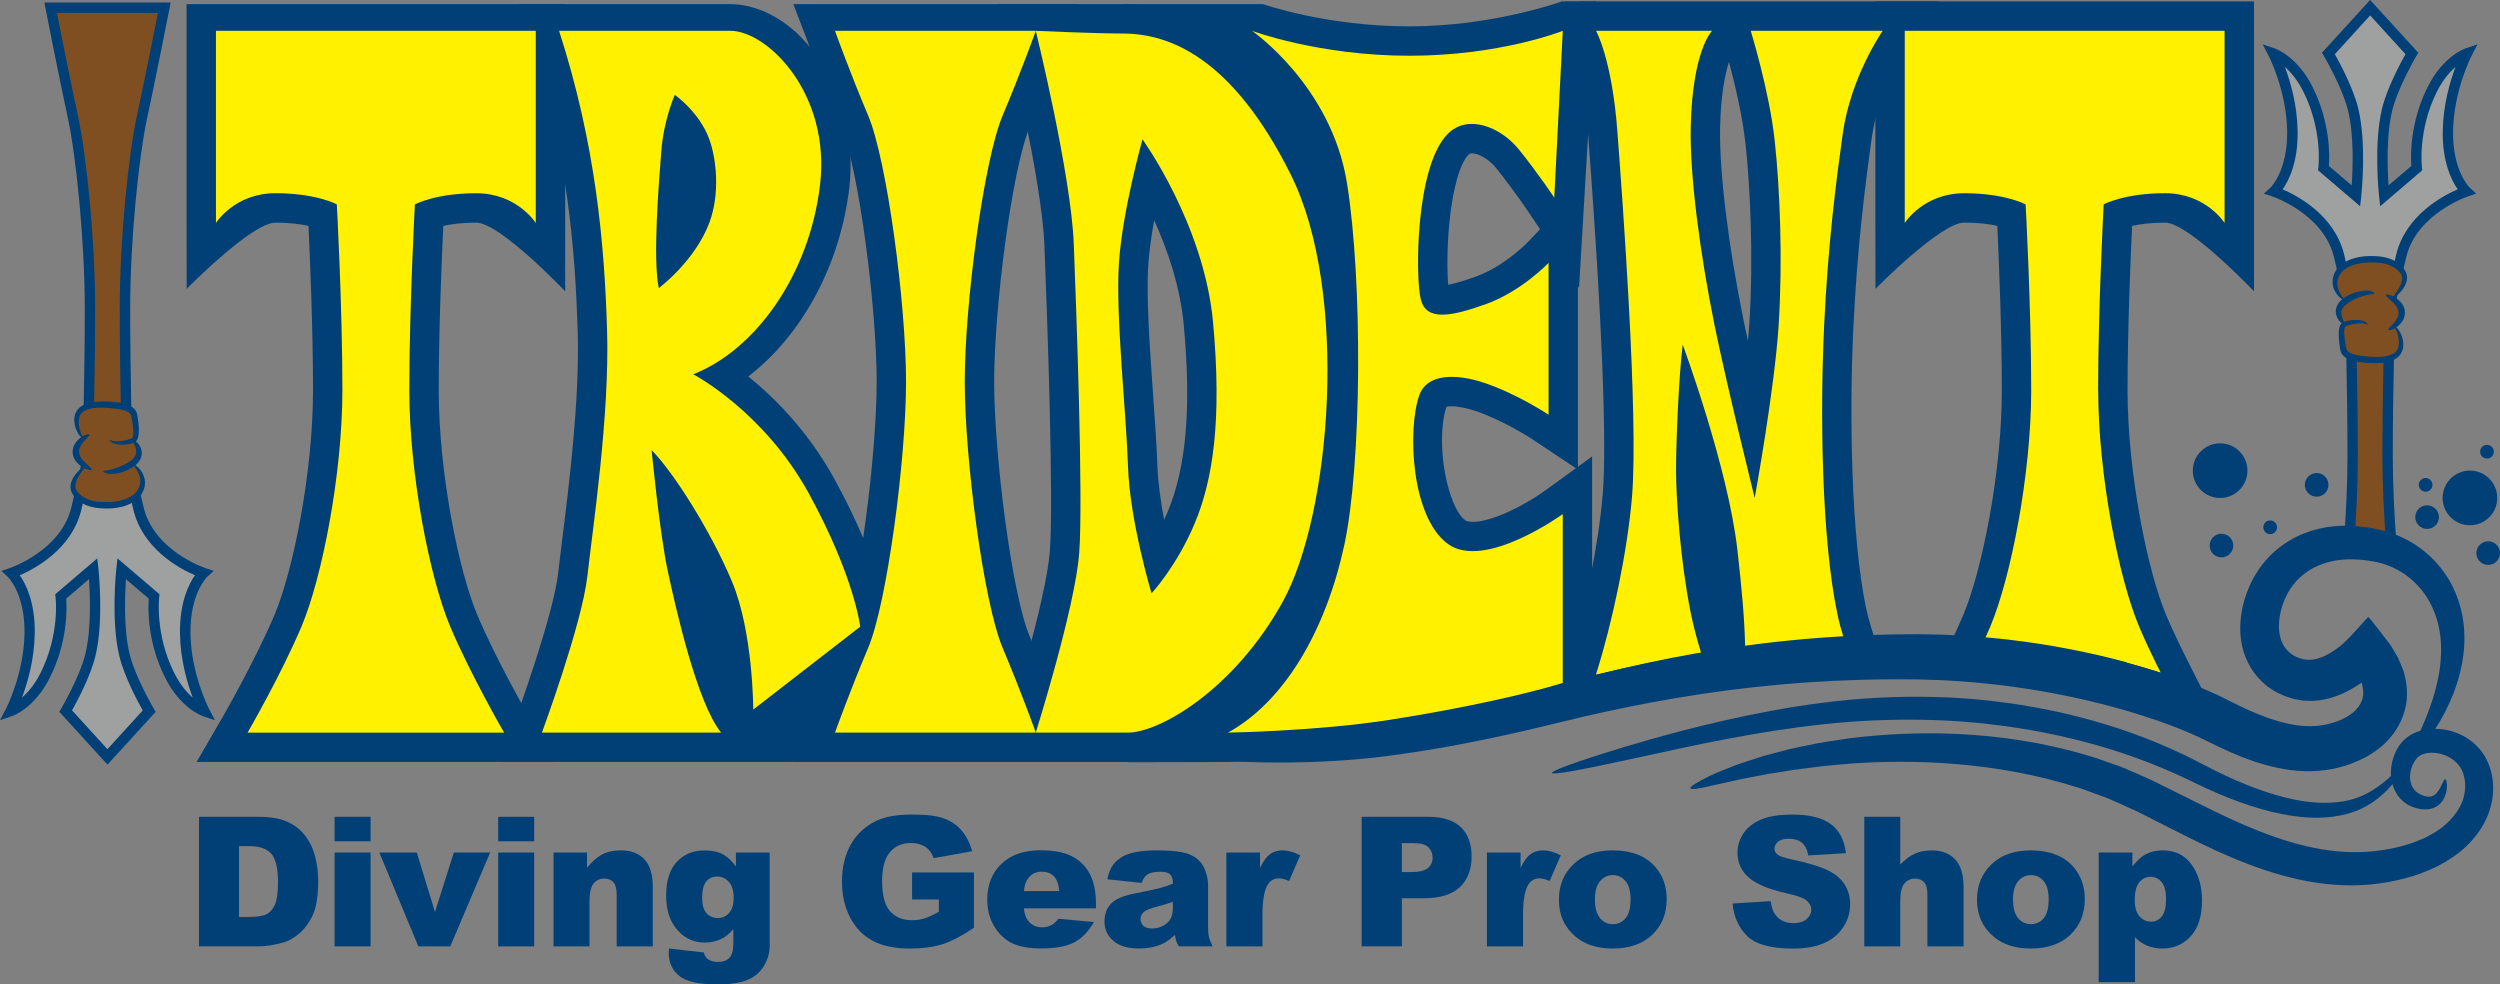
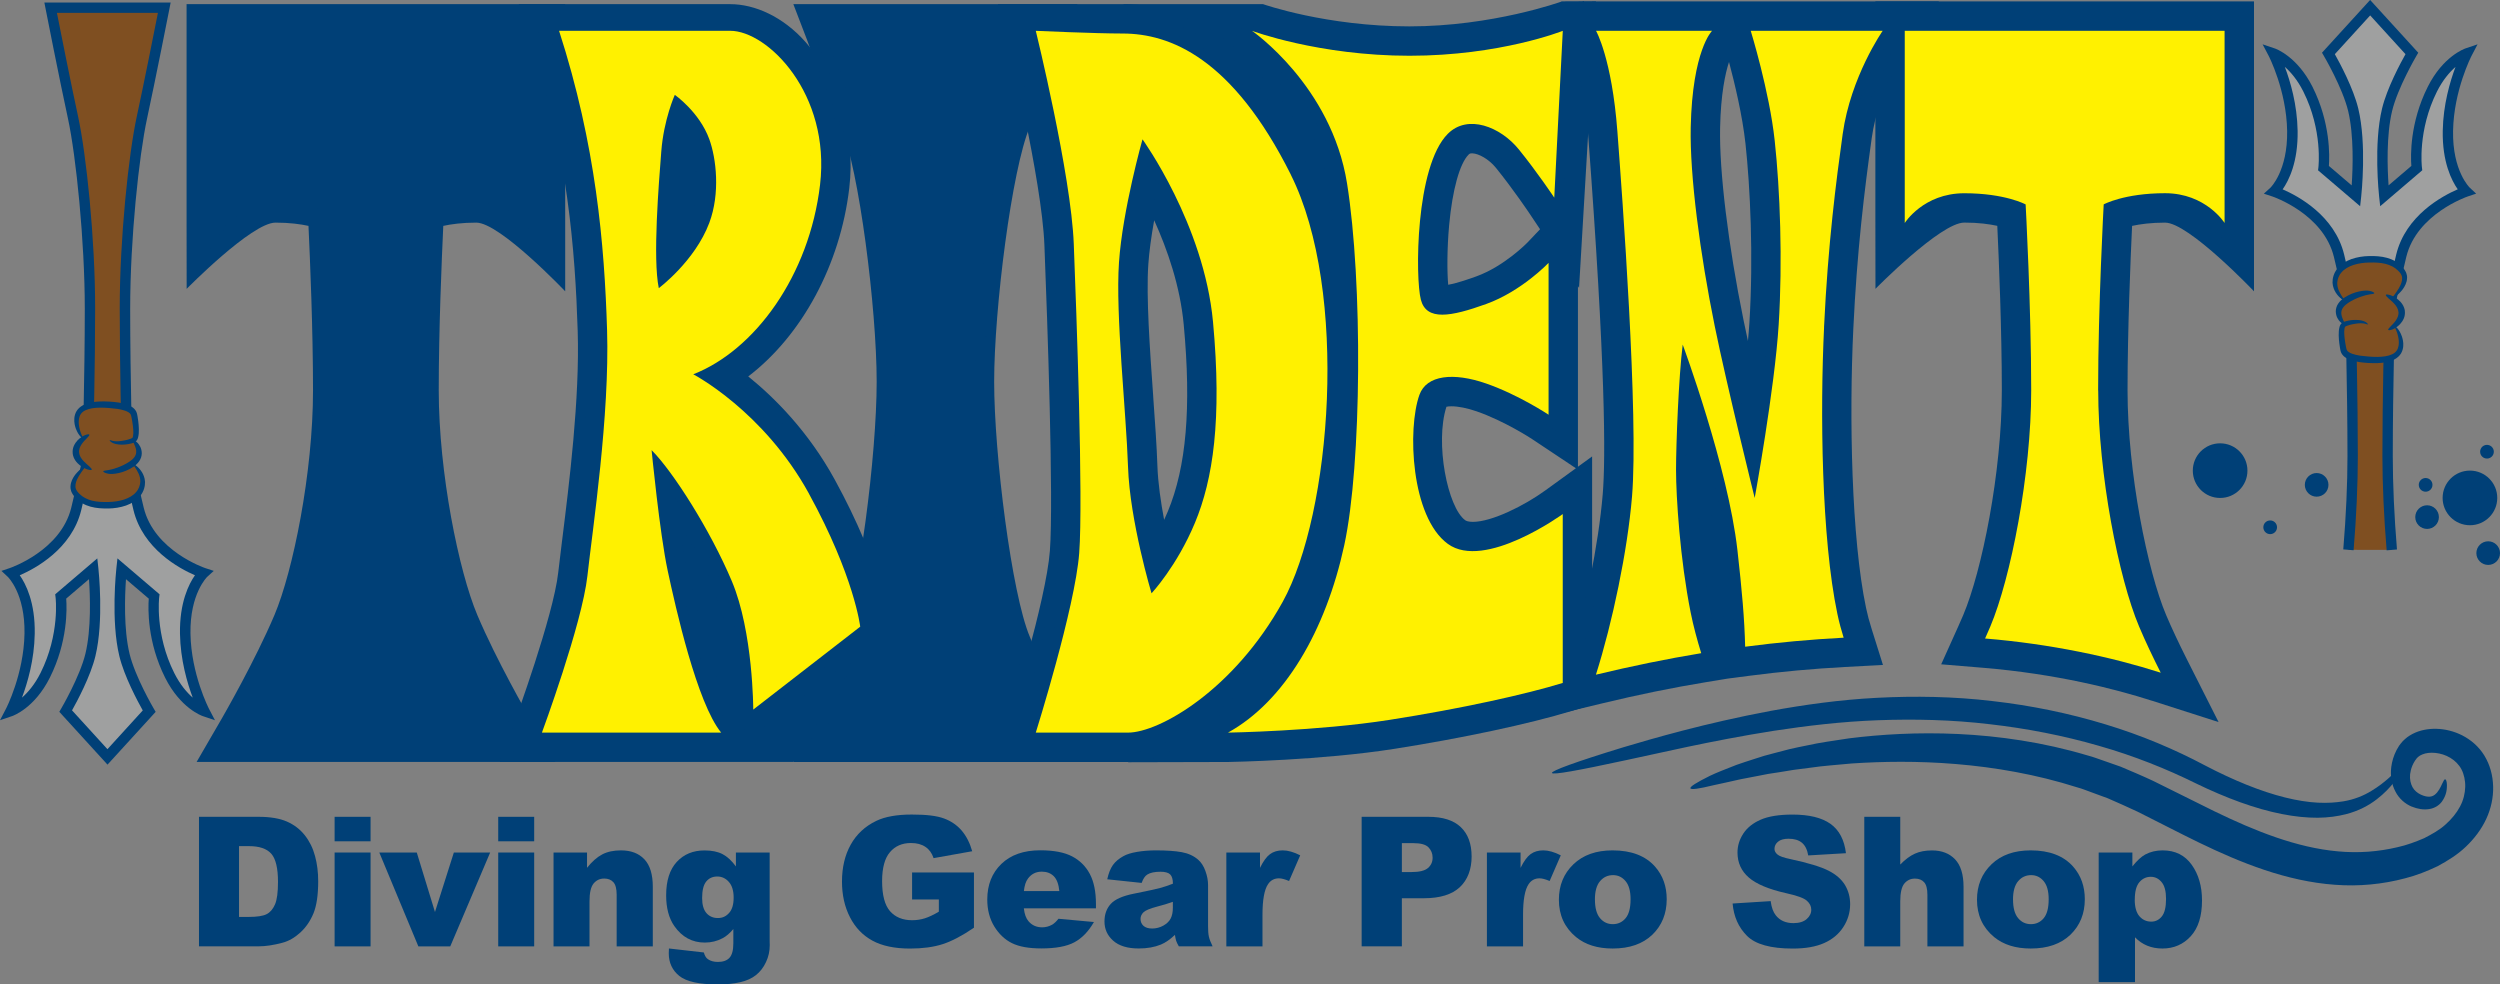
<svg xmlns="http://www.w3.org/2000/svg" id="_レイヤー_2" data-name="レイヤー 2" viewBox="0 0 583.83 229.91">
  <rect x="0" y="0" width="583.83" height="229.91" fill="#808080" stroke="none" />
  <defs>
    <style>
      .cls-1 {
        fill: #004077;
      }

      .cls-2 {
        fill: #7f4f21;
      }

      .cls-3 {
        fill: #fff100;
      }

      .cls-4 {
        fill: #9fa0a0;
      }
    </style>
  </defs>
  <g id="illust">
    <g>
      <g>
        <path class="cls-1" d="m45.91,177.95l5.97-10.3c.31-.54,7.73-13.43,12.21-24.01,4.33-10.24,9.01-33.22,9.01-52.48,0-14.07-.69-30.51-1.06-38.41-1.84-.4-4.41-.76-7.71-.76-5.54,0-20.74,15.47-20.74,15.47l-.02-15.38V.97h88.42v67.06s-15.24-16.04-20.76-16.04c-3.3,0-5.87.36-7.71.76-.37,7.9-1.06,24.34-1.06,38.4,0,19.26,4.68,42.23,9.01,52.48,4.5,10.64,11.9,23.47,12.21,24.01l5.97,10.3H45.91Z" />
        <path class="cls-1" d="m116.72,177.95l3.41-9.24c.09-.25,9.11-24.85,10.23-34.98.23-2.04.54-4.57.9-7.46l.02-.14c1.64-13.17,4.13-33.04,3.63-48.84-.59-18.75-2.34-41.49-10.89-67.98l-2.89-8.34h49.39c5.74,0,12.31,2.9,17.58,8.82,7.99,8.99,11.72,21.44,10.23,34.15-2.1,17.85-11.04,34.39-23.59,43.97,6.21,5.01,14.05,12.88,20.2,24.09,11.14,20.32,12.71,33.03,12.77,33.56l.44,3.84-22.89,28.54h-68.55Z" />
        <path class="cls-1" d="m120,175.66l2.28-6.16c.09-.25,9.2-25.04,10.36-35.52.23-2.03.54-4.55.9-7.43l.02-.14c1.65-13.23,4.15-33.21,3.65-49.2-.59-18.91-2.36-41.84-10.99-68.61l-1.93-5.98h46.25c5.1,0,11.03,3.25,15.87,8.69,7.56,8.5,11.08,20.3,9.66,32.37-2.17,18.48-11.9,35.38-25.15,44.16,6.15,4.58,15.18,12.78,22.03,25.27,10.94,19.94,12.44,32.21,12.5,32.72l.3,2.56-30.59,23.7,2.92,3.57h-58.07Zm38.73-53.62c.52,3.87,1.1,7.59,1.66,10.24,5.08,23.69,9.02,32.12,10.94,35.06v-1.62c0-.17-.08-17.38-4.64-28.21-2.02-4.8-4.88-10.32-7.96-15.47Zm.95-91.15c-.31,1.47-.57,3.11-.7,4.85l-.07.92c-.35,4.58-1.01,12.98-1.1,20.07,1.38-1.85,2.67-3.97,3.53-6.27,1.98-5.28,1.49-12.24-.02-16.38-.42-1.16-1.01-2.23-1.65-3.18Z" />
        <path class="cls-1" d="m185.27,177.95l3.27-9.17c.03-.09,3.39-9.51,7.88-20.12,4.2-9.95,8.31-42.49,8.31-59.52s-4.11-49.57-8.31-59.52c-4.47-10.58-7.85-20.03-7.88-20.12l-3.27-8.53h66.36l-3.27,8.54c-.15.4-3.52,9.8-7.88,20.12-4.2,9.95-8.31,42.49-8.31,59.52,0,17.03,4.11,49.58,8.31,59.52,4.47,10.58,7.85,20.03,7.88,20.12l3.27,9.16h-66.36Z" />
        <path class="cls-1" d="m188.51,175.66l2.18-6.11c.03-.09,3.41-9.53,7.83-19.99,4.29-10.16,8.49-43.19,8.49-60.41s-4.2-50.25-8.49-60.41c-4.42-10.46-7.8-19.91-7.83-20l-2.18-6.11h59.87l-2.18,6.11c-.03.09-3.4,9.51-7.83,19.99-4.3,10.17-8.49,43.19-8.49,60.41,0,17.23,4.2,50.25,8.49,60.41,4.42,10.46,7.8,19.91,7.83,20l2.18,6.11h-59.87Z" />
        <path class="cls-1" d="m280.3,166.8l3.13-1.72c11.03-6.07,19.7-20.35,23.78-39.18,3.9-17.99,4.2-59.36.59-81.97-3.08-19.34-19.19-30.98-19.36-31.1l-3.27-2.3h0l-23.01-9.56h32.81c.14.05,14.8,5.19,34.19,5.19S364.5.42,364.64.37l8.07-.04-3.95,66.89-.26-.39v42.17l3.31-2.41v57.97s-4.84,1.49-4.84,1.49c-9.6,2.95-25.45,6.34-41.39,8.84-17.01,2.67-37.85,3.04-38.73,3.06l-23.42.06,16.87-11.21Zm57.49-71.81c-2.72,8.45.28,23.5,4.37,26.49.2.15.7.39,1.81.39,4.42,0,12.03-3.79,16.95-7.37l7.1-5.15-10.18-6.78c-.25-.17-6.47-4.24-13.03-6.52-2.14-.74-4.27-1.17-5.85-1.17-.55,0-.93.05-1.16.11Zm5.95-59.18c-.41,0-.58.09-.77.29-2.09,2.09-3.78,8.22-4.54,16.4-.52,5.66-.49,11.1-.23,14,2.26-.4,5.36-1.52,6.53-1.94,6.56-2.36,11.9-7.84,11.96-7.9l2.96-3.12-2.39-3.58c-.04-.06-3.87-5.78-7.9-10.75-1.74-2.14-4.08-3.33-5.49-3.4h-.13Z" />
        <path class="cls-1" d="m282.97,167.94l1.57-.86c11.61-6.39,20.69-21.22,24.91-40.7,3.94-18.2,4.25-59.99.62-82.82-3.26-20.45-20.12-32.49-20.29-32.61l-1.64-1.15.92-1.78,3.03-5.82,1.89.7c.15.05,15.24,5.53,35.19,5.53s33.97-5.44,34.11-5.5l6.62-2.63-3.05,59.88-.61-.92v46.13l-7.11-4.73c-.27-.17-6.71-4.4-13.55-6.78-2.4-.84-4.75-1.3-6.6-1.3-1.03,0-2.8.15-3.16,1.17-2.63,7.36-1.11,25.09,5.02,29.56.76.55,1.82.83,3.16.83,5.53,0,13.97-4.67,18.29-7.8l7.26-5.27v51.79s-3.23.99-3.23.99c-9.5,2.92-25.23,6.28-41.07,8.76-16.84,2.64-37.54,3.02-38.41,3.03l-1.79.03-2.06-7.75Zm53.28-99.05c.12.02.3.04.57.04,2.53,0,7-1.61,8.68-2.22,7.12-2.56,12.77-8.41,12.83-8.46l4.23-4.45-3.4-5.1c-.04-.06-3.92-5.87-8.03-10.92-1.97-2.42-4.84-4.13-7.14-4.25-.08,0-.17,0-.25,0-.98,0-1.74.3-2.39.96-5.93,5.93-6.24,30.11-5.11,34.36,0,.02,0,.03.01.05Z" />
        <path class="cls-1" d="m232.54,177.95l2.8-8.92c.36-1.17,8.97-28.81,9.84-40.38.9-12-.59-53.96-1.28-71.45-.59-15.12-8.6-48.04-8.68-48.37l-2.18-7.87h9.16c.14,0,13.86,0,19.96,0,17.95,0,33.23,12.36,45.42,36.74,14.25,28.51,10.74,83.13-2.04,106.19-11.81,21.32-30.69,34.06-42.12,34.06h-30.89Zm37-126.53c-.71,3.94-1.17,7.44-1.37,10.31-.52,7.53.36,19.91,1.14,30.82v.09c.43,5.96.83,11.6.98,16.12.13,3.98.8,8.53,1.57,12.64.3-.65.59-1.3.86-1.95,4.33-10.4,5.52-24.26,3.72-43.61-.83-9-3.82-17.6-6.91-24.41Z" />
        <path class="cls-1" d="m235.66,175.66l1.87-5.95c.37-1.18,9.05-29.06,9.94-40.89.91-12.12-.59-54.19-1.28-71.71-.6-15.36-8.66-48.49-8.74-48.83l-1.46-5.94,6.11.28c.14,0,13.94.63,20.07.63,17.01,0,31.61,11.94,43.38,35.48,13.97,27.94,10.52,81.46-1.99,104.05-11.25,20.31-29.58,32.88-40.12,32.88h-27.77Zm32.96-131.29c-1.14,5.19-2.35,11.72-2.73,17.2-.53,7.69.36,20.15,1.14,31.14v.09c.43,5.95.83,11.58.98,16.03.21,6.17,1.62,13.55,2.92,19.19,1.31-2.17,2.7-4.77,3.92-7.7,4.48-10.76,5.72-24.96,3.89-44.7-1.13-12.17-6.03-23.58-10.11-31.25Z" />
        <path class="cls-1" d="m502.5,163.63c-8.49-2.72-22.22-6.26-39.49-7.69l-9.68-.8,3.99-8.86c.4-.89.79-1.78,1.16-2.65,4.33-10.24,9.01-33.22,9.01-52.48,0-14.04-.69-30.5-1.06-38.41-1.84-.4-4.41-.76-7.71-.76-5.54,0-20.74,15.47-20.74,15.47l-.02-15.38V.33h88.42v67.7s-15.24-16.04-20.76-16.04c-3.3,0-5.86.36-7.71.76-.37,7.9-1.06,24.35-1.06,38.4,0,19.26,4.68,42.23,9.01,52.48,1.28,3.02,2.92,6.51,4.86,10.37l7.39,14.63-15.61-5.01Z" />
        <path class="cls-1" d="m366.16,155.48c3.89-12.25,7.16-28.36,8.13-40.08.7-8.38.67-29.79-3.43-84.22-1.1-14.56-4.14-20.66-4.18-20.72l-2.05-10.09,8.07-.04h80.11l-7.53,10.79c-.06.08-6.58,9.75-8.17,21.11-1.72,12.33-3.43,26.26-4.3,44.52-.99,20.73-.45,48.92,2.97,65.2.33,1.57.75,3.17,1.3,4.9l2.65,8.44-8.83.47c-7.5.4-15.06,1.1-22.48,2.07l-5.05.66-4.97.82c-7.84,1.29-15.72,2.9-24.1,4.92l-11.83,2.84,3.68-11.59ZM403.78,14.48c-.87,2.66-1.92,7.45-2.08,15.39-.21,10.09,1.88,27.28,5.47,44.88.29,1.45.64,3.07,1.03,4.88.15-1.54.26-2.96.34-4.25.98-15.61.17-31.83-.91-41.8-.71-6.57-2.53-14.16-3.85-19.1Z" />
        <path class="cls-1" d="m368.34,156.17c3.94-12.4,7.24-28.71,8.23-40.58.71-8.46.68-30-3.43-84.59-1.15-15.3-4.39-21.54-4.43-21.6l-3.75-6.76,7.75-.02h75.72l-5.02,7.19c-.06.09-6.89,10.11-8.56,22.11-1.73,12.38-3.45,26.37-4.32,44.73-.99,20.87-.45,49.31,3.02,65.78.35,1.64.79,3.31,1.35,5.11l1.77,5.63-5.89.31c-7.55.4-15.17,1.1-22.65,2.08l-5.05.66-5.04.83c-7.9,1.3-15.83,2.92-24.27,4.95l-7.88,1.9,2.45-7.73Zm27.72-51.13c-.05,1.79-.07,3.4-.07,4.7,0,6.08.91,20.27,3.33,32.42.53,2.65,1.32,5.69,2.35,9.03l1.41,4.57-.11-4.63c-.13-5.67-.65-12.1-1.78-22.19-.81-7.21-2.87-15.86-5.13-23.89Zm7.08-94.69c-.4.57-3.43,5.39-3.72,19.47-.21,10.25,1.9,27.64,5.51,45.38,1.01,4.97,2.48,11.47,3.96,17.8.86-6.12,1.62-12.45,1.93-17.49.98-15.75.17-32.12-.92-42.19-1.08-9.95-4.62-22.11-5.31-24.41l-1.46,1.42Z" />
        <path class="cls-1" d="m53.85,173.37l1.99-3.43c.08-.13,7.8-13.5,12.47-24.52,4.51-10.65,9.37-34.43,9.37-54.26,0-16.55-.95-36.48-1.23-41.89-1.83-.68-5.89-1.86-12.12-1.86-8.09,0-11.81,5.64-11.96,5.88l-4.21,6.56v-7.79s0-47.17,0-47.17h79.27v55.14l-4.23-6.76c-.15-.23-3.86-5.87-11.96-5.87-6.23,0-10.29,1.17-12.12,1.86-.28,5.41-1.23,25.33-1.23,41.89,0,19.83,4.87,43.6,9.37,54.26,4.66,11.02,12.39,24.39,12.47,24.52l1.99,3.43H53.85Z" />
        <path class="cls-1" d="m120,175.66l2.28-6.16c.09-.25,9.2-25.04,10.36-35.52.23-2.03.54-4.55.9-7.43l.02-.14c1.65-13.23,4.15-33.21,3.65-49.2-.59-18.91-2.36-41.84-10.99-68.61l-1.93-5.98h46.25c5.1,0,11.03,3.25,15.87,8.69,7.56,8.5,11.08,20.3,9.66,32.37-2.17,18.48-11.9,35.38-25.15,44.16,6.15,4.58,15.18,12.78,22.03,25.27,10.94,19.94,12.44,32.21,12.5,32.72l.3,2.56-30.59,23.7,2.92,3.57h-58.07Zm38.73-53.62c.52,3.87,1.1,7.59,1.66,10.24,5.08,23.69,9.02,32.12,10.94,35.06v-1.62c0-.17-.08-17.38-4.64-28.21-2.02-4.8-4.88-10.32-7.96-15.47Zm.95-91.15c-.31,1.47-.57,3.11-.7,4.85l-.07.92c-.35,4.58-1.01,12.98-1.1,20.07,1.38-1.85,2.67-3.97,3.53-6.27,1.98-5.28,1.49-12.24-.02-16.38-.42-1.16-1.01-2.23-1.65-3.18Z" />
        <path class="cls-1" d="m123.29,173.37l1.14-3.08c.09-.25,9.29-25.23,10.49-36.06.23-2.06.55-4.61.91-7.54,1.66-13.3,4.17-33.39,3.66-49.56-.6-19.07-2.38-42.2-11.1-69.24l-.96-2.99h43.1c4.46,0,9.75,2.96,14.16,7.92,7.13,8.02,10.44,19.16,9.1,30.58-2.26,19.18-13.12,36.68-27.06,44.27,5.63,3.76,16.38,12.27,24.2,26.52,10.71,19.53,12.18,31.39,12.24,31.88l.15,1.28-29.69,23.01v-4.67c0-.18-.06-17.8-4.82-29.09-3.58-8.5-9.04-17.8-13.54-24.09.72,6.36,1.82,15.17,2.9,20.23,5.61,26.15,9.94,34.33,12.03,36.88l3.06,3.74h-49.96ZM158.6,26.04c-.72,2.27-1.6,5.66-1.89,9.52l-.07.92c-.46,5.94-1.43,18.46-1.01,26.2,2.57-2.52,6.06-6.59,7.87-11.43,2.28-6.07,1.59-13.57,0-17.96-1.13-3.1-3.24-5.62-4.89-7.25Z" />
        <path class="cls-1" d="m188.51,175.66l2.18-6.11c.03-.09,3.41-9.53,7.83-19.99,4.29-10.16,8.49-43.19,8.49-60.41s-4.2-50.25-8.49-60.41c-4.42-10.46-7.8-19.91-7.83-20l-2.18-6.11h59.87l-2.18,6.11c-.03.09-3.4,9.51-7.83,19.99-4.3,10.17-8.49,43.19-8.49,60.41,0,17.23,4.2,50.25,8.49,60.41,4.42,10.46,7.8,19.91,7.83,20l2.18,6.11h-59.87Z" />
        <path class="cls-1" d="m191.76,173.37l1.09-3.06c.03-.09,3.38-9.45,7.78-19.87,4.39-10.38,8.67-43.88,8.67-61.3s-4.29-50.92-8.67-61.3c-4.4-10.42-7.75-19.78-7.78-19.87l-1.09-3.06h53.38l-1.09,3.06c-.03.09-3.38,9.45-7.78,19.87-4.39,10.38-8.68,43.88-8.68,61.3,0,17.43,4.29,50.92,8.68,61.3,4.4,10.42,7.75,19.78,7.78,19.87l1.09,3.06h-53.38Z" />
        <path class="cls-1" d="m282.97,167.94l1.57-.86c11.61-6.39,20.69-21.22,24.91-40.7,3.94-18.2,4.25-59.99.62-82.82-3.26-20.45-20.12-32.49-20.29-32.61l-1.64-1.15.92-1.78,3.03-5.82,1.89.7c.15.05,15.24,5.53,35.19,5.53s33.97-5.44,34.11-5.5l6.62-2.63-3.05,59.88-.61-.92v46.13l-7.11-4.73c-.27-.17-6.71-4.4-13.55-6.78-2.4-.84-4.75-1.3-6.6-1.3-1.03,0-2.8.15-3.16,1.17-2.63,7.36-1.11,25.09,5.02,29.56.76.55,1.82.83,3.16.83,5.53,0,13.97-4.67,18.29-7.8l7.26-5.27v51.79s-3.23.99-3.23.99c-9.5,2.92-25.23,6.28-41.07,8.76-16.84,2.64-37.54,3.02-38.41,3.03l-1.79.03-2.06-7.75Zm53.28-99.05c.12.02.3.04.57.04,2.53,0,7-1.61,8.68-2.22,7.12-2.56,12.77-8.41,12.83-8.46l4.23-4.45-3.4-5.1c-.04-.06-3.92-5.87-8.03-10.92-1.97-2.42-4.84-4.13-7.14-4.25-.08,0-.17,0-.25,0-.98,0-1.74.3-2.39.96-5.93,5.93-6.24,30.11-5.11,34.36,0,.02,0,.03.01.05Z" />
        <path class="cls-1" d="m286.78,173.37l-1.14-4.29c12.19-6.71,21.68-22.1,26.04-42.22,3.99-18.41,4.31-60.63.64-83.66-3.44-21.58-21.07-34-21.25-34.12l2.1-4.03c.15.06,15.48,5.68,35.99,5.68s34.8-5.6,34.94-5.66l3.31-1.32-2.52,49.42-3.84-5.75c-.04-.06-3.97-5.94-8.16-11.09-2.39-2.94-5.84-4.94-8.8-5.09-1.75-.09-3.21.46-4.38,1.62-6.72,6.72-6.98,31.79-5.7,36.57.26.96.66,1.28.98,1.45,2.32,1.21,8.82-1.13,11.28-2.01,7.69-2.77,13.64-8.97,13.7-9.03l3.95-4.15v45.46l-3.56-2.37c-.07-.04-6.82-4.51-14.07-7.03-5.01-1.74-11.34-2.46-12.67,1.26-2.67,7.48-1.69,26.69,5.82,32.18,5.95,4.35,19.45-3.55,24.15-6.96l3.63-2.64v45.61s-1.61.5-1.61.5c-9.4,2.89-25.01,6.22-40.75,8.69-16.86,2.65-37.89,3-38.1,3Z" />
-         <path class="cls-1" d="m235.66,175.66l1.87-5.95c.37-1.18,9.05-29.06,9.94-40.89.91-12.12-.59-54.19-1.28-71.71-.6-15.36-8.66-48.49-8.74-48.83l-1.46-5.94,6.11.28c.14,0,13.94.63,20.07.63,17.01,0,31.61,11.94,43.38,35.48,13.97,27.94,10.52,81.46-1.99,104.05-11.25,20.31-29.58,32.88-40.12,32.88h-27.77Zm32.96-131.29c-1.14,5.19-2.35,11.72-2.73,17.2-.53,7.69.36,20.15,1.14,31.14v.09c.43,5.95.83,11.58.98,16.03.21,6.17,1.62,13.55,2.92,19.19,1.31-2.17,2.7-4.77,3.92-7.7,4.48-10.76,5.72-24.96,3.89-44.7-1.13-12.17-6.03-23.58-10.11-31.25Z" />
        <path class="cls-1" d="m238.77,173.37l.93-2.97c.09-.29,9.12-29.15,10.04-41.41.92-12.25-.58-54.41-1.27-71.97-.62-15.74-8.72-48.95-8.81-49.28l-.73-2.97,3.05.14c.14,0,13.96.63,20.17.63,16.07,0,29.98,11.51,41.33,34.21,13.68,27.37,10.31,79.79-1.95,101.92-11.45,20.68-29.5,31.7-38.12,31.7h-24.66Zm28.94-135.22c-1.42,5.77-3.57,15.46-4.11,23.27-.54,7.85.35,20.4,1.14,31.48.42,5.96.83,11.6.97,16.02.28,8.43,2.72,18.95,4.22,24.72,2-2.74,4.77-7.04,7.01-12.43,4.63-11.12,5.92-25.67,4.06-45.8-1.46-15.8-9.1-30.33-13.29-37.26Z" />
        <path class="cls-1" d="m503.89,159.27c-8.71-2.79-22.81-6.43-40.51-7.89l-3.23-.27,1.33-2.95c.42-.92.82-1.84,1.2-2.74,4.51-10.65,9.37-34.43,9.37-54.26,0-16.55-.95-36.47-1.22-41.89-1.83-.68-5.89-1.86-12.12-1.86-8.09,0-11.81,5.64-11.96,5.88l-4.21,6.56v-7.79s0-47.17,0-47.17h79.27v55.14l-4.23-6.76c-.15-.23-3.86-5.87-11.96-5.87-6.23,0-10.29,1.17-12.12,1.86-.27,5.41-1.23,25.33-1.23,41.89,0,19.83,4.86,43.6,9.37,54.26,1.32,3.11,3,6.69,4.99,10.64l2.46,4.88-5.2-1.67Z" />
        <path class="cls-1" d="m368.34,156.17c3.94-12.4,7.24-28.71,8.23-40.58.71-8.46.68-30-3.43-84.59-1.15-15.3-4.39-21.54-4.43-21.6l-3.75-6.76,7.75-.02h75.72l-5.02,7.19c-.06.09-6.89,10.11-8.56,22.11-1.73,12.38-3.45,26.37-4.32,44.73-.99,20.87-.45,49.31,3.02,65.78.35,1.64.79,3.31,1.35,5.11l1.77,5.63-5.89.31c-7.55.4-15.17,1.1-22.65,2.08l-5.05.66-5.04.83c-7.9,1.3-15.83,2.92-24.27,4.95l-7.88,1.9,2.45-7.73Zm27.72-51.13c-.05,1.79-.07,3.4-.07,4.7,0,6.08.91,20.27,3.33,32.42.53,2.65,1.32,5.69,2.35,9.03l1.41,4.57-.11-4.63c-.13-5.67-.65-12.1-1.78-22.19-.81-7.21-2.87-15.86-5.13-23.89Zm7.08-94.69c-.4.57-3.43,5.39-3.72,19.47-.21,10.25,1.9,27.64,5.51,45.38,1.01,4.97,2.48,11.47,3.96,17.8.86-6.12,1.62-12.45,1.93-17.49.98-15.75.17-32.12-.92-42.19-1.08-9.95-4.62-22.11-5.31-24.41l-1.46,1.42Z" />
        <path class="cls-1" d="m370.52,156.87c3.98-12.54,7.33-29.05,8.33-41.08.71-8.54.7-30.22-3.43-84.95-1.21-16.08-4.66-22.46-4.69-22.52l-1.88-3.4h3.88s32.7-.01,32.7-.01l-4.02,3.92s-3.95,4.52-4.29,20.95c-.22,10.41,1.91,27.99,5.56,45.89,1.67,8.2,4.58,20.52,6.7,29.34,1.41-8.7,3.19-20.82,3.72-29.33.99-15.89.17-32.42-.93-42.58-1.21-11.16-5.47-25.08-5.52-25.22l-.91-2.96h38.31l-2.51,3.6c-.07.1-7.18,10.45-8.95,23.1-1.73,12.44-3.46,26.49-4.34,44.94-1,21.02-.44,49.69,3.07,66.36.36,1.71.82,3.45,1.41,5.32l.88,2.81-2.94.16c-7.61.41-15.29,1.11-22.83,2.1l-2.53.33-.06-2.55c-.13-5.74-.65-12.23-1.8-22.39-1.32-11.7-5.85-27.09-9.11-37.12-.4,6.73-.65,14.13-.65,18.18,0,6.17.92,20.55,3.38,32.87.54,2.72,1.35,5.83,2.41,9.25l.77,2.5-2.59.43c-7.95,1.31-15.94,2.94-24.43,4.98l-3.94.95,1.23-3.86Z" />
      </g>
-       <path class="cls-3" d="m57.82,171.09s7.82-13.49,12.59-24.78c4.78-11.29,9.55-35.61,9.55-55.15s-1.3-43.43-1.3-43.43c0,0-4.78-2.61-14.33-2.61s-13.9,6.95-13.9,6.95V7.2h74.69v44.88s-4.34-6.95-13.9-6.95-14.33,2.61-14.33,2.61c0,0-1.3,23.88-1.3,43.43s4.78,43.86,9.55,55.15c4.78,11.29,12.59,24.78,12.59,24.78h-59.93Z" />
      <path class="cls-3" d="m188.93,115.3c-10.62-19.36-27.03-27.89-27.03-27.89,14.37-5.62,27.11-23.04,29.61-44.28,2.5-21.24-12.24-35.94-20.99-35.94h-39.96c8.63,26.74,10.59,49.88,11.21,69.87.62,19.99-3.34,46.17-4.59,57.42-1.25,11.24-10.62,36.6-10.62,36.6h41.85c-5.62-6.87-10.62-29.11-12.49-37.85-1.87-8.74-3.75-28.11-3.75-28.11,5,5,13.74,18.74,18.74,30.61,5,11.87,5,29.98,5,29.98l24.98-19.36s-1.35-11.68-11.97-31.05Zm-35.08-48.01c-1.44-6.9,0-24.44.58-31.91.57-7.48,3.16-13.23,3.16-13.23,0,0,5.75,4.02,8.05,10.35,1.63,4.47,2.59,12.65,0,19.55-3.36,8.95-11.79,15.24-11.79,15.24Z" />
-       <path class="cls-3" d="m211.59,89.14c0-18.14-4.43-51.71-8.86-62.19-4.43-10.48-7.73-19.75-7.73-19.75h46.89s-3.31,9.27-7.73,19.75c-4.43,10.48-8.86,44.06-8.86,62.19h0c0,18.14,4.43,51.71,8.86,62.19,4.43,10.48,7.73,19.75,7.73,19.75h-46.89s3.31-9.27,7.73-19.75c4.43-10.48,8.86-44.06,8.86-62.19h0Z" />
      <path class="cls-3" d="m286.74,171.09s20.88-.33,37.78-2.98c16.9-2.65,31.81-5.97,40.43-8.62v-39.44s-18.23,13.26-26.84,6.96c-8.62-6.3-9.47-26.84-6.63-34.8,1.66-4.64,7.95-5.3,15.58-2.65,7.62,2.65,14.58,7.29,14.58,7.29v-35.46s-6.3,6.63-14.58,9.61c-8.28,2.98-13.92,3.98-15.24-.99s-1.33-31.15,6.3-38.77c4.64-4.64,12.26-1.66,16.57,3.65s8.28,11.27,8.28,11.27l1.99-38.96s-14.58,5.82-35.79,5.82-36.79-5.82-36.79-5.82c0,0,18.56,12.78,22.2,35.65,3.65,22.87,3.46,65.5-.66,84.51-4.31,19.88-13.92,36.44-27.17,43.74" />
      <path class="cls-3" d="m301.45,40.78c-13.62-27.24-28.2-32.95-39.28-32.95-6.34,0-20.28-.63-20.28-.63,0,0,8.24,33.58,8.87,49.74.63,16.16,2.22,59.56,1.27,72.23-.95,12.67-10.14,41.92-10.14,41.92h21.54c7.29,0,24.71-9.93,36.11-30.52,11.4-20.59,15.52-72.55,1.9-99.79Zm-22.39,81.31c-4.22,10.14-10.14,16.47-10.14,16.47,0,0-5.07-16.9-5.49-29.57-.42-12.67-2.96-35.48-2.11-47.73.84-12.25,5.49-28.72,5.49-28.72,0,0,14.36,19.85,16.47,42.66,2.11,22.81,0,36.75-4.22,46.89Z" />
      <path class="cls-3" d="m489.98,91.16c0-19.54,1.3-43.43,1.3-43.43,0,0,4.78-2.61,14.33-2.61s13.9,6.95,13.9,6.95V7.2h-74.69v44.88s4.34-6.95,13.9-6.95,14.33,2.61,14.33,2.61c0,0,1.3,23.88,1.3,43.43s-4.78,43.86-9.55,55.15c-.39.92-.8,1.85-1.22,2.79,15.26,1.26,29.54,4.31,41.02,7.99-1.76-3.49-3.56-7.24-5.05-10.78-4.78-11.29-9.55-35.61-9.55-55.15Z" />
      <path class="cls-3" d="m425.97,76.43c.93-19.61,2.86-34.38,4.36-45.15,1.87-13.39,9.34-24.09,9.34-24.09h-30.82s4.36,14.13,5.6,25.65c1.25,11.52,1.87,28.02.93,42.97-.93,14.94-5.6,40.48-5.6,40.48,0,0-6.46-26.01-9.34-40.16-3.42-16.81-5.84-35.18-5.6-46.39.38-18.04,4.98-22.54,4.98-22.54h-27.09s3.7,6.49,4.98,23.47c1.13,14.95,4.98,66.63,3.42,85.31-1.06,12.67-4.55,29.34-8.43,41.58,8.37-2.01,16.53-3.69,24.59-5.02-.97-3.16-1.85-6.42-2.46-9.48-2.49-12.45-3.42-27.09-3.42-33.31s.62-21.79,1.56-29.27c0,0,10.59,28.64,12.77,47.95,1.06,9.36,1.67,16.3,1.81,22.6,7.68-1.01,15.31-1.7,23-2.11-.55-1.76-1.05-3.59-1.46-5.54-3.74-17.75-4.05-47.32-3.11-66.94Z" />
      <g>
        <g>
          <g>
            <path class="cls-2" d="m20.47,107.2s.54-19.33.54-35.14-1.98-35.49-3.96-44.63C15.07,18.29,11.82,1.8,11.82,1.8h26.54s-3.24,16.5-5.22,25.63c-1.98,9.14-3.96,28.82-3.96,44.63s.54,35.14.54,35.14h-9.25Z" />
            <path class="cls-1" d="m30.96,108.41h-11.74l.04-1.24c0-.19.54-19.49.54-35.11s-2.04-35.65-3.93-44.37c-1.96-9.04-5.2-25.49-5.23-25.66l-.28-1.44h29.49l-.28,1.44c-.03.17-3.27,16.61-5.23,25.66-1.89,8.73-3.94,28.18-3.94,44.37s.54,34.91.54,35.11l.04,1.24Zm-9.25-2.42h6.76c-.12-4.53-.51-20.57-.51-33.93,0-16.36,2.07-36.04,3.99-44.89,1.61-7.45,4.1-19.94,4.93-24.17H13.29c.84,4.22,3.32,16.72,4.94,24.17,1.92,8.85,3.99,28.53,3.99,44.89,0,13.36-.39,29.4-.51,33.93Z" />
          </g>
          <g>
            <path class="cls-4" d="m25.09,176.75l-9.74-10.68s4.42-7.52,5.78-13.14c1.98-8.19.66-20.14.66-20.14l-7.6,6.48s1.16,8.87-3.63,18.43c-3.39,6.77-8.09,8.36-8.09,8.36,0,0,4.29-8.19,4.46-18.09.17-10.12-4.29-14.16-4.29-14.16,0,0,12.56-4.12,15.19-15.02,1.16-4.78,2.64-11.6,2.64-11.6h9.25s1.49,6.83,2.64,11.6c2.64,10.89,15.19,15.02,15.19,15.02,0,0-4.46,4.05-4.29,14.16.17,9.9,4.46,18.09,4.46,18.09,0,0-4.7-1.6-8.09-8.36-4.79-9.56-3.63-18.43-3.63-18.43l-7.6-6.48s-1.32,11.95.66,20.14c1.36,5.62,5.78,13.14,5.78,13.14l-9.74,10.68Z" />
            <path class="cls-1" d="m25.09,178.55l-11.24-12.32.45-.77c.04-.07,4.35-7.43,5.65-12.81,1.39-5.77,1.1-13.57.83-17.4l-5.32,4.54c.18,2.3.38,10.09-3.82,18.46-3.57,7.13-8.57,8.89-8.78,8.97l-2.86.97,1.4-2.68c.04-.08,4.16-8.07,4.32-17.55.16-9.36-3.86-13.21-3.9-13.25l-1.49-1.39,1.93-.65c.12-.04,11.95-4.06,14.39-14.15,1.14-4.71,2.62-11.51,2.64-11.58l.21-.95h11.2l.21.95c.01.07,1.5,6.87,2.64,11.58,2.45,10.12,14.27,14.11,14.39,14.15l1.98.65-1.54,1.4s-4.05,3.89-3.9,13.25c.16,9.48,4.28,17.47,4.32,17.55l1.4,2.68-2.86-.97c-.21-.07-5.21-1.84-8.78-8.97-4.2-8.38-3.99-16.17-3.82-18.46l-5.32-4.54c-.27,3.83-.56,11.64.83,17.4,1.3,5.38,5.6,12.74,5.65,12.81l.45.77-11.24,12.32Zm-8.25-12.64l8.25,9.05,8.25-9.05c-1.18-2.1-4.33-7.97-5.47-12.69-2.01-8.3-.74-20.06-.69-20.55l.25-2.27,9.83,8.39-.08.65c-.01.09-1.04,8.65,3.51,17.73,1.37,2.73,2.96,4.56,4.32,5.75-1.28-3.4-2.88-8.82-2.98-14.92-.12-7.29,2.07-11.63,3.5-13.66-3.62-1.56-12.16-6.13-14.37-15.25-.89-3.68-1.99-8.63-2.44-10.68h-7.3c-.45,2.05-1.55,7-2.44,10.68-2.21,9.12-10.75,13.69-14.37,15.25,1.43,2.04,3.63,6.37,3.5,13.66-.1,6.1-1.7,11.52-2.98,14.92,1.36-1.19,2.96-3.02,4.33-5.75,4.57-9.12,3.53-17.65,3.51-17.73l-.08-.65,9.83-8.39.25,2.27c.05.5,1.32,12.25-.69,20.55-1.14,4.72-4.29,10.59-5.47,12.69Z" />
          </g>
        </g>
        <g>
          <path class="cls-2" d="m31.22,108.35l-.49.03c.72-.5,1.29-1.07,1.55-1.68.92-2.12-1.15-3.97-1.15-3.97h0c1-.48.53-4.15.15-5.91-.37-1.71-3.49-2.14-5.74-2.29-2.18-.14-5.44-.24-6.96,1.44-1.59,1.76-.52,5.16.67,6.4l.39.02c-.81.59-1.73,1.51-1.9,2.71-.24,1.7,1.07,3.05,2.36,3.94h-.18s-4.19,3.45-2.36,6.03c1.88,2.64,4.97,3.03,8.15,2.9,3.09-.12,6.67-1.24,7.55-4.39.83-2.97-2.03-5.24-2.03-5.24Z" />
          <path class="cls-1" d="m27.42,95.49c-2.61-.32-5.58-.56-7.46.32-.94.43-1.38,1.17-1.51,1.98-.14.79-.03,1.52.07,2.03.34,1.7.95,2.37.82,2.48-.06.1-.98-.43-1.65-2.26-.18-.55-.42-1.35-.33-2.39.05-.52.19-1.1.53-1.66.34-.56.87-1.02,1.48-1.35,1.22-.65,2.64-.84,4.04-.89,1.41-.03,2.82.04,4.26.25.72.12,1.45.27,2.17.54.7.29,1.52.69,1.99,1.6.22.52.23.83.3,1.17.06.34.11.67.15,1,.08.66.14,1.31.15,1.94,0,.64-.01,1.25-.18,1.9-.08.3-.22.72-.63,1.01-.1.06-.19.15-.28.18l-.21.08c-.13.04-.26.09-.39.12-.99.26-1.8.31-2.4.3-.97-.01-1.73-.22-2.18-.48-.46-.27-.59-.53-.54-.57.06-.06.27.07.71.17.44.09,1.1.15,1.98.02.52-.07,1.28-.2,2.11-.49.11-.03.2-.08.3-.12.1-.05.2-.09.2-.12.05-.03.11-.17.15-.4.09-.43.09-.98.05-1.55-.04-.57-.12-1.18-.22-1.8-.06-.31-.12-.62-.17-.94-.06-.32-.14-.67-.21-.78-.16-.33-.66-.63-1.22-.84-.57-.21-1.22-.34-1.87-.45Z" />
          <path class="cls-1" d="m31.06,109.07c-2.13,1.42-4.74,1.78-5.78,1.56-.85-.15-1.22-.45-1.17-.57.05-.15.46-.15,1.18-.28.86-.11,3.15-.77,4.92-1.96.44-.29.84-.63,1.11-.98.27-.34.43-.71.48-1.09.1-.75-.22-1.45-.38-1.84-.28-.65-.48-.98-.37-1.09.09-.11.51.02,1.09.62.32.35.96,1.14.97,2.41,0,.62-.21,1.31-.62,1.88-.4.56-.9,1.01-1.44,1.36Z" />
          <path class="cls-1" d="m25.3,118.74c-1.38.03-2.81-.04-4.17-.42-1.36-.37-2.64-1.1-3.5-2.07-.23-.23-.41-.49-.59-.73-.16-.29-.37-.58-.44-.91-.23-.64-.14-1.28-.03-1.79.28-1.03.78-1.68,1.13-2.13,1.22-1.42,2.07-1.82,2.15-1.73.11.12-.55.77-1.45,2.23-.25.44-.61,1.08-.75,1.87-.05.38-.07.8.1,1.17.05.2.2.35.31.55.17.19.33.4.52.57.74.75,1.77,1.28,2.93,1.57,1.17.29,2.46.34,3.76.31,1.29-.02,2.55-.2,3.71-.57,1.14-.38,2.15-.96,2.79-1.73.67-.74.95-1.67,1-2.42.02-.77-.19-1.41-.38-1.86-.67-1.48-1.38-2.09-1.25-2.2.04-.06.27.02.63.29.36.28.89.73,1.38,1.53.29.48.66,1.23.72,2.24.03,1.01-.27,2.23-1.09,3.26-.79,1.05-2.03,1.81-3.34,2.28-1.32.46-2.76.68-4.14.7Z" />
          <path class="cls-1" d="m16.98,105.89c-.07-.6.03-1.23.26-1.75.23-.53.55-.96.87-1.31.66-.68,1.32-1.04,1.7-1.2.64-.25,1-.25,1.06-.12.06.14-.17.39-.61.85-.26.27-.75.73-1.17,1.34-.42.61-.72,1.33-.61,2.04.07.7.52,1.41,1.04,1.94.51.55,1.03.94,1.3,1.2.92.81.84,1.11-.45.73-.38-.13-1.05-.42-1.76-.99-.7-.54-1.5-1.49-1.64-2.73Z" />
        </g>
      </g>
      <g>
        <g>
          <g>
            <path class="cls-2" d="m548.43,128.4c.6-7.23.98-14.95.98-21.91,0-15.81-.54-35.14-.54-35.14h9.25s-.54,19.33-.54,35.14c0,6.97.39,14.69.99,21.93" />
            <path class="cls-1" d="m557.36,128.52c-.65-7.8-.99-15.42-.99-22.03,0-13.36.39-29.4.51-33.93h-6.76c.12,4.53.51,20.57.51,33.93,0,6.6-.34,14.21-.99,22.01l-2.41-.2c.64-7.73.98-15.28.98-21.81,0-15.62-.54-34.91-.54-35.11l-.04-1.24h11.74l-.04,1.24c0,.19-.54,19.49-.54,35.11,0,6.54.34,14.09.98,21.83l-2.41.2Z" />
          </g>
          <g>
            <path class="cls-4" d="m553.5,1.8l9.74,10.68s-4.42,7.52-5.78,13.14c-1.98,8.19-.66,20.14-.66,20.14l7.6-6.48s-1.16-8.87,3.63-18.43c3.39-6.77,8.09-8.36,8.09-8.36,0,0-4.29,8.19-4.46,18.09-.17,10.12,4.29,14.16,4.29,14.16,0,0-12.56,4.12-15.19,15.02-1.16,4.78-2.64,11.6-2.64,11.6h-9.25s-1.49-6.83-2.64-11.6c-2.64-10.89-15.19-15.02-15.19-15.02,0,0,4.46-4.05,4.29-14.16-.17-9.9-4.46-18.09-4.46-18.09,0,0,4.7,1.6,8.09,8.36,4.79,9.56,3.63,18.43,3.63,18.43l7.6,6.48s1.32-11.95-.66-20.14c-1.36-5.62-5.78-13.14-5.78-13.14l9.74-10.68Z" />
            <path class="cls-1" d="m559.1,72.56h-11.2l-.21-.95c-.01-.07-1.5-6.87-2.64-11.58-2.45-10.12-14.27-14.11-14.39-14.15l-1.98-.65,1.54-1.4s4.05-3.89,3.9-13.25c-.16-9.5-4.28-17.47-4.32-17.55l-1.41-2.68,2.87.97c.21.07,5.21,1.84,8.79,8.97,4.2,8.38,3.99,16.17,3.82,18.46l5.32,4.54c.27-3.83.56-11.64-.83-17.4-1.3-5.38-5.6-12.74-5.65-12.81l-.45-.77,11.24-12.32,11.24,12.32-.45.77c-.04.07-4.35,7.43-5.65,12.81-1.39,5.77-1.1,13.57-.83,17.4l5.32-4.54c-.18-2.3-.38-10.08,3.82-18.46,3.57-7.13,8.57-8.89,8.78-8.97l2.86-.97-1.4,2.68c-.04.08-4.16,8.07-4.32,17.55-.16,9.36,3.86,13.21,3.9,13.25l1.49,1.39-1.93.65c-.12.04-11.95,4.06-14.39,14.15-1.14,4.71-2.62,11.51-2.64,11.58l-.21.95Zm-9.25-2.42h7.3c.45-2.05,1.55-7,2.44-10.68,2.21-9.12,10.75-13.69,14.37-15.25-1.43-2.04-3.63-6.37-3.5-13.66.1-6.1,1.7-11.52,2.98-14.92-1.36,1.19-2.96,3.02-4.33,5.75-4.55,9.08-3.53,17.65-3.51,17.73l.08.65-9.83,8.4-.25-2.27c-.05-.5-1.32-12.25.69-20.55,1.14-4.72,4.29-10.59,5.47-12.69l-8.25-9.05-8.25,9.05c1.18,2.1,4.33,7.97,5.47,12.69,2.01,8.3.74,20.06.69,20.55l-.25,2.27-9.83-8.39.08-.65c.01-.09,1.04-8.65-3.51-17.73-1.38-2.76-2.98-4.59-4.33-5.78,1.29,3.4,2.89,8.83,2.99,14.95.12,7.29-2.07,11.63-3.5,13.66,3.62,1.56,12.16,6.13,14.37,15.25.89,3.68,1.99,8.63,2.44,10.68Z" />
          </g>
        </g>
        <g>
          <path class="cls-2" d="m547.37,70.2l.49-.03c-.72.5-1.29,1.07-1.55,1.68-.92,2.12,1.15,3.97,1.15,3.97h0c-1,.48-.53,4.15-.15,5.91.37,1.71,3.49,2.14,5.74,2.29,2.18.14,5.44.24,6.96-1.44,1.59-1.76.52-5.16-.67-6.4l-.39-.02c.81-.59,1.73-1.51,1.9-2.71.24-1.7-1.07-3.05-2.36-3.94h.18s4.19-3.45,2.36-6.03c-1.88-2.64-4.97-3.03-8.15-2.9-3.09.12-6.67,1.24-7.55,4.39-.83,2.97,2.03,5.24,2.03,5.24Z" />
          <path class="cls-1" d="m551.17,83.06c2.61.32,5.58.56,7.46-.32.94-.43,1.38-1.18,1.51-1.98.14-.79.03-1.52-.07-2.03-.34-1.7-.95-2.37-.82-2.48.06-.1.98.43,1.65,2.26.18.55.42,1.35.33,2.39-.05.52-.19,1.1-.53,1.66-.34.56-.87,1.02-1.48,1.35-1.22.65-2.64.84-4.04.89-1.41.03-2.82-.04-4.26-.25-.72-.12-1.45-.27-2.17-.54-.7-.29-1.52-.69-1.99-1.6-.22-.52-.23-.83-.3-1.17-.06-.34-.11-.67-.15-1-.08-.66-.14-1.31-.15-1.94,0-.64.01-1.25.18-1.9.08-.3.22-.72.63-1.01.1-.06.19-.15.28-.18l.21-.08c.13-.04.26-.09.39-.12.99-.26,1.8-.31,2.4-.3.97.01,1.73.22,2.18.48.46.27.59.53.54.57-.06.06-.27-.07-.71-.17-.44-.09-1.1-.15-1.98-.02-.52.07-1.28.2-2.11.49-.11.03-.2.08-.3.12-.1.05-.2.09-.2.12-.04.03-.11.17-.15.4-.09.43-.09.98-.05,1.55.04.57.12,1.18.22,1.8.06.31.12.62.17.94.06.32.14.67.21.78.16.33.66.63,1.22.84.57.21,1.22.34,1.87.45Z" />
          <path class="cls-1" d="m547.53,69.48c2.13-1.42,4.74-1.78,5.78-1.56.85.15,1.22.45,1.17.57-.05.15-.46.15-1.18.28-.86.11-3.15.77-4.92,1.96-.44.29-.84.63-1.11.98-.27.34-.43.71-.48,1.09-.1.75.22,1.45.38,1.84.28.65.48.98.37,1.09-.09.11-.51-.02-1.09-.62-.32-.35-.96-1.14-.97-2.41,0-.62.21-1.31.62-1.88.4-.56.9-1.01,1.44-1.36Z" />
          <path class="cls-1" d="m553.29,59.8c1.38-.03,2.81.04,4.17.42,1.36.37,2.64,1.1,3.5,2.07.23.23.41.49.59.73.16.29.37.58.44.91.23.64.14,1.28.03,1.79-.28,1.03-.78,1.68-1.13,2.13-1.22,1.42-2.07,1.82-2.15,1.73-.11-.12.55-.77,1.45-2.23.25-.44.61-1.08.75-1.87.05-.38.07-.8-.1-1.17-.05-.2-.2-.35-.31-.55-.17-.19-.33-.4-.52-.57-.74-.75-1.77-1.28-2.93-1.57-1.17-.29-2.46-.34-3.76-.31-1.29.02-2.55.2-3.71.57-1.14.38-2.15.96-2.79,1.73-.67.74-.95,1.67-1,2.42-.02.77.19,1.41.38,1.86.67,1.48,1.38,2.09,1.25,2.21-.04.06-.27-.02-.63-.29-.36-.28-.89-.73-1.38-1.53-.29-.48-.66-1.23-.72-2.24-.03-1.01.27-2.23,1.09-3.26.79-1.05,2.03-1.81,3.34-2.28,1.32-.46,2.76-.68,4.14-.7Z" />
          <path class="cls-1" d="m561.61,72.65c.07.6-.03,1.23-.26,1.75-.23.53-.55.96-.87,1.31-.66.68-1.32,1.04-1.7,1.2-.64.25-1,.25-1.06.12-.06-.14.17-.39.61-.85.26-.27.75-.73,1.17-1.34.42-.61.72-1.33.61-2.04-.07-.7-.52-1.41-1.04-1.94-.5-.55-1.03-.94-1.3-1.2-.92-.81-.84-1.11.45-.73.38.13,1.05.42,1.76.99.7.54,1.5,1.49,1.64,2.73Z" />
        </g>
      </g>
-       <path class="cls-1" d="m496.6,154.73c7.24,1.97,14.4,4.39,21.39,7.63,1.64.82,3.28,1.63,4.92,2.44,1.52.74,3.05,1.42,4.57,2.04,3.04,1.24,6.08,2.12,8.97,2.54,2.9.4,5.59.23,8.15-.53l.96-.31.96-.37c.31-.13.56-.27.84-.4.29-.12.54-.27.79-.43,1.02-.59,1.86-1.29,2.44-2.04,1.18-1.51,1.57-3.04,1.14-5-.05-.21-.12-.59-.11-.55v-.05s-.03-.07-.04-.1c-.03-.04-.07-.2-.12-.16-.04.03-.09.07-.15.1.48-.34-1.47,1.05-2.76,1.69-1.39.77-2.95,1.39-4.59,1.85-.85.19-1.67.42-2.58.49-.45.05-.89.09-1.34.12l-1.37-.03c-.91,0-1.82-.22-2.72-.38-.89-.19-1.64-.5-2.45-.76-.79-.32-1.58-.73-2.34-1.12-.73-.5-1.49-.94-2.16-1.53-2.75-2.28-4.55-5.5-5.3-8.62-.76-3.14-.63-6.18-.09-8.96.56-2.78,1.55-5.34,2.84-7.62,2.73-4.87,7.05-8.32,11.66-10.12,4.62-1.82,9.31-2.06,13.38-1.57,1.02.14,2.03.24,2.99.47.97.21,1.88.37,2.9.69,1.97.58,3.79,1.38,5.44,2.32,1.66.94,3.13,2.04,4.43,3.23,1.3,1.18,2.43,2.45,3.37,3.76,1.92,2.6,3.09,5.32,3.81,7.79.99,3.37,1.21,6.63,1.04,9.57-.17,2.95-.73,5.59-1.41,7.93-1.43,4.67-3.3,8.2-4.96,10.86-1.68,2.65-3.13,4.48-4.19,5.63-1.07,1.14-1.71,1.62-1.92,1.47-.48-.33,1.02-3.03,3.34-8.54,1.14-2.75,2.4-6.26,3.21-10.53.37-2.14.61-4.46.52-6.92-.08-2.45-.51-5.05-1.48-7.57-.7-1.82-1.71-3.77-3.24-5.58-1.5-1.81-3.47-3.51-5.91-4.73-1.21-.61-2.53-1.12-3.93-1.46-.68-.17-1.46-.29-2.25-.41-.79-.15-1.58-.21-2.38-.27-3.2-.26-6.53.12-9.53,1.42-2.99,1.26-5.65,3.64-7.2,6.62-1.67,3.19-2.43,7.07-1.59,10.2.44,1.54,1.25,2.77,2.36,3.65.25.25.62.38.91.61l1.06.47c.39.09.8.26,1.17.32.36,0,.68.16,1.06.1,1.42.03,3.1-.43,4.81-1.44.43-.23.85-.52,1.28-.8.24-.15.32-.24.89-.64l.71-.56.69-.64c.92-.8,1.83-1.83,2.76-2.84.93-1.02,1.86-2.05,2.79-3.08.47.53.71.7,1.19,1.35l1.3,1.66c.85,1.1,1.69,2.2,2.55,3.31.43.55.76,1.24,1.14,1.85.35.65.8,1.23,1.05,1.96l.88,2.12c.31.74.35,1.2.51,1.77.49,2.19.66,4.64.11,7.05-.52,2.41-1.64,4.69-3.12,6.56-1.47,1.9-3.29,3.4-5.2,4.53-.47.31-.96.58-1.45.81-.49.24-1,.51-1.47.7l-1.45.59-1.5.51c-4.06,1.27-8.52,1.54-12.61.99-4.11-.54-7.96-1.7-11.57-3.13-1.81-.72-3.57-1.5-5.3-2.33-1.6-.78-3.19-1.56-4.79-2.34-3.09-1.41-6.33-2.66-9.62-3.82-3.32-1.11-6.66-2.18-10.06-3.08-4.26-1.16-8.58-2.17-12.93-3-4.35-.87-8.73-1.53-13.12-2.09-2.19-.25-4.38-.52-6.57-.69-2.19-.22-4.38-.34-6.56-.46-2.18-.14-4.36-.15-6.53-.23-2.2,0-4.39-.05-6.57-.02-17.46.07-34.25,1.72-49.58,4.31-7.66,1.28-14.96,2.79-21.81,4.37-6.79,1.59-13.41,3.29-19.48,4.57-12.18,2.63-22.37,4.22-29.82,5.05-6.12.67-11.44.92-16.01,1.05-4.56.12-8.36.09-11.39,0-6.07-.21-9.11-.69-9.12-1.2,0-.53,3-1.09,8.97-1.91,2.99-.41,6.71-.91,11.18-1.52,4.45-.63,9.65-1.37,15.48-2.5,7.04-1.38,16.93-3.51,28.75-6.62,5.94-1.53,12.23-3.41,19.23-5.33,6.96-1.88,14.41-3.66,22.29-5.21,15.73-3.12,33.18-5.2,51.27-5.53,2.26-.06,4.53-.05,6.81-.07,2.31.06,4.63.04,6.95.17,2.32.1,4.65.22,6.97.42,2.33.16,4.65.43,6.97.67,4.64.56,9.29,1.23,13.9,2.14,4.61.87,9.2,1.92,13.73,3.17Z" />
      <path class="cls-1" d="m465.28,163.72c8.99,1.02,17.96,2.86,26.4,5.44,8.44,2.54,16.37,5.93,23.25,9.59,6.69,3.5,13.08,6.09,18.68,7.48,2.79.7,5.38,1.1,7.67,1.22,2.29.12,4.27-.04,5.9-.3,2.65-.43,4.81-1.35,6.57-2.42,1.76-1.05,3.12-2.16,4.17-3.09,2.08-1.9,2.98-3.03,3.21-2.87.22.1-.25,1.56-2.07,3.93-.92,1.17-2.2,2.57-4.01,3.96-1.79,1.39-4.22,2.73-7.24,3.49-1.8.46-4.03.8-6.57.82-2.54.01-5.39-.27-8.43-.88-6.09-1.2-12.91-3.7-19.97-7.13-6.85-3.39-14.48-6.45-22.69-8.79-8.19-2.37-16.87-4.07-25.55-5.05-8.68-1.03-17.52-1.24-26.04-.92-8.53.31-16.74,1.31-24.28,2.46-15.07,2.37-27.44,5.39-34.45,6.84-11.47,2.48-17.27,3.52-17.4,3.01-.13-.5,5.4-2.55,16.65-5.99,6.79-2.02,19.09-5.63,34.4-8.5,7.66-1.4,16.08-2.61,24.88-3.06,8.8-.46,17.95-.31,26.93.76Z" />
      <path class="cls-1" d="m517.22,189.5c9.43,4.58,19.16,8.47,28.77,9.32,4.79.45,9.47.08,13.89-.97,2.23-.49,4.28-1.27,6.22-2.1,1.85-.95,3.65-1.94,5.04-3.23,1.41-1.26,2.56-2.66,3.35-4.16.8-1.49,1.18-3.09,1.22-4.61.04-1.5-.3-2.98-.88-4.08-.59-1.12-1.51-2.04-2.6-2.69-2.18-1.33-4.96-1.47-6.52-.8-.17.1-.37.17-.54.26-.13.11-.3.2-.43.3-.1.12-.21.22-.34.33-.14.19-.27.38-.41.56-.5.76-.81,1.55-.99,2.28-.31,1.21-.22,2.36.11,3.27.32.93.91,1.59,1.65,2.07.72.47,1.69.78,2.28.8.58.05,1.1-.12,1.51-.42.89-.66,1.42-1.84,1.74-2.53.34-.73.53-1.13.73-1.1.19-.01.39.42.42,1.32-.01.88-.03,2.32-1.22,3.94-.6.79-1.64,1.5-2.96,1.69-1.31.2-2.67-.02-4.11-.61-1.42-.6-2.86-1.77-3.72-3.45-.89-1.65-1.26-3.7-.99-5.78.16-1.25.54-2.61,1.24-3.96.19-.33.39-.66.59-1,.24-.35.55-.71.85-1.06.31-.34.69-.62,1.05-.93.37-.3.79-.5,1.2-.75,1.69-.88,3.62-1.26,5.61-1.21,1.98.05,4.05.53,6.03,1.53,1.96,1,3.86,2.57,5.17,4.72,1.32,2.16,1.98,4.63,2.05,7.2.07,2.56-.49,5.2-1.62,7.61-1.12,2.41-2.77,4.59-4.72,6.44-1.95,1.88-4.25,3.3-6.62,4.58-2.42,1.15-4.95,2.16-7.56,2.82-5.21,1.4-10.85,1.95-16.44,1.52-5.6-.4-11.14-1.69-16.43-3.46-5.3-1.77-10.38-4.01-15.27-6.38-4.89-2.37-9.66-4.89-14.36-7.22-2.35-1.11-4.66-2.12-6.98-3.14-1.19-.44-2.38-.88-3.57-1.31-1.19-.42-2.35-.92-3.57-1.24-9.57-3.05-19.26-4.69-28.25-5.44-8.99-.75-17.29-.61-24.35-.14-3.52.34-6.76.55-9.61.98-1.43.18-2.77.36-4.02.52-1.24.2-2.39.39-3.43.56-.86.13-1.69.26-2.49.38-.8.15-1.57.3-2.31.45-1.49.29-2.88.55-4.16.8-2.53.6-4.68,1.02-6.38,1.41-3.39.83-5.18,1.07-5.32.7-.14-.36,1.36-1.33,4.57-2.92,1.61-.77,3.69-1.57,6.19-2.55,1.26-.45,2.64-.89,4.13-1.37.75-.24,1.52-.48,2.32-.74.81-.22,1.65-.44,2.51-.67,1.04-.27,2.19-.57,3.44-.9,1.25-.3,2.62-.56,4.07-.86,2.9-.66,6.22-1.1,9.85-1.66,7.29-.91,15.94-1.46,25.44-1.01,9.49.45,19.83,1.9,30.2,5,1.31.33,2.58.84,3.87,1.27,1.29.45,2.58.91,3.88,1.36,2.52,1.07,5.12,2.16,7.59,3.32,4.78,2.37,9.59,4.76,14.37,7.13Z" />
      <circle class="cls-1" cx="518.47" cy="109.91" r="6.38" />
      <g>
        <circle class="cls-1" cx="576.81" cy="116.28" r="6.38" />
        <path class="cls-1" d="m583.83,129.17c0,1.53-1.24,2.76-2.76,2.76s-2.76-1.24-2.76-2.76,1.24-2.76,2.76-2.76,2.76,1.24,2.76,2.76Z" />
        <path class="cls-1" d="m543.77,113.23c0,1.53-1.24,2.76-2.76,2.76s-2.76-1.24-2.76-2.76,1.24-2.76,2.76-2.76,2.76,1.24,2.76,2.76Z" />
        <path class="cls-1" d="m569.56,120.76c0,1.53-1.24,2.76-2.76,2.76s-2.76-1.24-2.76-2.76,1.24-2.76,2.76-2.76,2.76,1.24,2.76,2.76Z" />
-         <path class="cls-1" d="m521.54,127.4c0,1.53-1.24,2.76-2.76,2.76s-2.76-1.24-2.76-2.76,1.24-2.76,2.76-2.76,2.76,1.24,2.76,2.76Z" />
        <path class="cls-1" d="m582.39,105.49c0,.88-.72,1.6-1.6,1.6s-1.6-.71-1.6-1.6.72-1.6,1.6-1.6,1.6.72,1.6,1.6Z" />
        <path class="cls-1" d="m568.06,113.23c0,.88-.72,1.6-1.6,1.6s-1.6-.72-1.6-1.6.72-1.6,1.6-1.6,1.6.72,1.6,1.6Z" />
        <path class="cls-1" d="m531.76,123.14c0,.88-.72,1.6-1.6,1.6s-1.6-.72-1.6-1.6.71-1.6,1.6-1.6,1.6.71,1.6,1.6Z" />
      </g>
    </g>
    <g>
      <path class="cls-1" d="m46.47,190.75h13.89c2.74,0,4.95.37,6.64,1.11,1.69.74,3.08,1.81,4.18,3.2,1.1,1.39,1.9,3.01,2.39,4.85.5,1.84.74,3.8.74,5.86,0,3.23-.37,5.74-1.1,7.52-.74,1.78-1.76,3.28-3.07,4.48-1.31,1.2-2.71,2.01-4.21,2.4-2.05.55-3.91.83-5.57.83h-13.89v-30.26Zm9.35,6.85v16.53h2.29c1.95,0,3.34-.22,4.17-.65.83-.43,1.47-1.19,1.94-2.27.47-1.08.7-2.83.7-5.25,0-3.21-.52-5.4-1.57-6.59-1.05-1.18-2.78-1.77-5.2-1.77h-2.33Z" />
      <path class="cls-1" d="m78.14,190.75h8.4v5.72h-8.4v-5.72Zm0,8.34h8.4v21.92h-8.4v-21.92Z" />
      <path class="cls-1" d="m88.59,199.09h8.74l4.25,13.89,4.41-13.89h8.48l-9.32,21.92h-7.45l-9.12-21.92Z" />
      <path class="cls-1" d="m116.35,190.75h8.4v5.72h-8.4v-5.72Zm0,8.34h8.4v21.92h-8.4v-21.92Z" />
      <path class="cls-1" d="m129.27,199.09h7.82v3.57c1.17-1.46,2.35-2.5,3.55-3.13,1.2-.63,2.66-.94,4.38-.94,2.33,0,4.15.69,5.46,2.08,1.31,1.38,1.97,3.52,1.97,6.41v13.93h-8.44v-12.06c0-1.38-.25-2.35-.76-2.92-.51-.57-1.22-.86-2.15-.86-1.02,0-1.84.39-2.48,1.16-.63.77-.95,2.15-.95,4.15v10.53h-8.4v-21.92Z" />
      <path class="cls-1" d="m171.88,199.09h7.86v20.7l.02.97c0,1.38-.29,2.69-.88,3.93-.58,1.25-1.36,2.25-2.33,3.02-.97.77-2.2,1.33-3.7,1.67-1.49.34-3.2.52-5.13.52-4.4,0-7.43-.66-9.07-1.98-1.64-1.32-2.47-3.09-2.47-5.3,0-.28.01-.65.04-1.12l8.15.93c.21.76.52,1.28.95,1.57.62.43,1.4.64,2.33.64,1.21,0,2.12-.32,2.71-.97.6-.65.9-1.78.9-3.39v-3.32c-.83.98-1.65,1.69-2.48,2.13-1.29.69-2.69,1.03-4.19,1.03-2.93,0-5.3-1.28-7.1-3.84-1.28-1.82-1.92-4.22-1.92-7.2,0-3.41.83-6.01,2.48-7.8,1.65-1.79,3.81-2.68,6.48-2.68,1.71,0,3.11.29,4.22.87,1.11.58,2.14,1.54,3.11,2.87v-3.24Zm-7.91,10.63c0,1.58.34,2.75,1.01,3.52.67.76,1.56,1.15,2.66,1.15s1.92-.4,2.63-1.19c.71-.79,1.06-1.98,1.06-3.58s-.37-2.82-1.11-3.66-1.65-1.27-2.72-1.27-1.93.39-2.57,1.17c-.64.78-.96,2.07-.96,3.87Z" />
      <path class="cls-1" d="m213,210.05v-6.3h14.45v12.9c-2.77,1.89-5.21,3.17-7.34,3.85-2.13.68-4.65,1.02-7.57,1.02-3.59,0-6.52-.61-8.78-1.84-2.26-1.22-4.02-3.05-5.26-5.47-1.25-2.42-1.87-5.2-1.87-8.34,0-3.3.68-6.18,2.04-8.62s3.36-4.3,5.99-5.56c2.05-.98,4.81-1.47,8.28-1.47s5.84.3,7.5.91c1.66.61,3.03,1.55,4.13,2.82,1.09,1.27,1.92,2.89,2.47,4.84l-9.02,1.61c-.37-1.14-1-2.02-1.89-2.62-.89-.61-2.02-.91-3.4-.91-2.05,0-3.69.71-4.9,2.14-1.22,1.42-1.83,3.68-1.83,6.76,0,3.28.62,5.62,1.85,7.02s2.95,2.11,5.15,2.11c1.05,0,2.04-.15,2.99-.45.95-.3,2.04-.82,3.26-1.55v-2.85h-6.25Z" />
      <path class="cls-1" d="m255.94,212.13h-16.84c.15,1.35.52,2.35,1.09,3.01.81.95,1.87,1.42,3.18,1.42.83,0,1.61-.21,2.35-.62.45-.26.94-.72,1.47-1.38l8.28.76c-1.27,2.2-2.79,3.78-4.58,4.74-1.79.96-4.36,1.43-7.7,1.43-2.9,0-5.19-.41-6.85-1.23-1.67-.82-3.04-2.12-4.14-3.9-1.09-1.78-1.64-3.88-1.64-6.29,0-3.43,1.1-6.2,3.29-8.32,2.2-2.12,5.23-3.18,9.09-3.18,3.14,0,5.61.47,7.43,1.42,1.82.95,3.2,2.33,4.15,4.13.95,1.8,1.42,4.15,1.42,7.04v.95Zm-8.55-4.03c-.16-1.62-.6-2.79-1.31-3.49-.71-.7-1.64-1.05-2.8-1.05-1.34,0-2.4.53-3.2,1.59-.51.66-.83,1.64-.97,2.95h8.28Z" />
      <path class="cls-1" d="m266.61,206.19l-8.03-.85c.3-1.4.74-2.51,1.31-3.31.57-.81,1.39-1.5,2.47-2.1.77-.43,1.83-.76,3.18-.99,1.35-.23,2.81-.35,4.38-.35,2.52,0,4.54.14,6.07.42,1.53.28,2.8.87,3.82,1.76.72.62,1.28,1.5,1.69,2.63.41,1.14.62,2.22.62,3.25v9.68c0,1.03.06,1.84.2,2.43.13.59.42,1.33.86,2.24h-7.89c-.32-.56-.52-.99-.62-1.29-.1-.3-.19-.76-.29-1.39-1.1,1.06-2.2,1.82-3.28,2.27-1.49.61-3.21.91-5.18.91-2.61,0-4.6-.61-5.96-1.82s-2.03-2.7-2.03-4.48c0-1.67.49-3.03,1.47-4.11.98-1.07,2.78-1.87,5.41-2.39,3.15-.63,5.19-1.08,6.13-1.33.94-.25,1.93-.59,2.97-1,0-1.03-.21-1.75-.64-2.17-.43-.41-1.18-.62-2.25-.62-1.38,0-2.41.22-3.1.66-.54.34-.97.99-1.3,1.94Zm7.29,4.42c-1.16.41-2.36.78-3.61,1.09-1.71.45-2.79.9-3.24,1.34-.47.45-.7.97-.7,1.55,0,.66.23,1.2.69,1.62.46.42,1.14.63,2.03.63s1.81-.23,2.61-.68c.81-.45,1.38-1.01,1.71-1.66.34-.65.51-1.5.51-2.55v-1.34Z" />
      <path class="cls-1" d="m286.39,199.09h7.86v3.59c.76-1.56,1.54-2.62,2.34-3.21.81-.59,1.8-.88,2.98-.88s2.59.39,4.07,1.16l-2.6,5.99c-.99-.41-1.77-.62-2.35-.62-1.1,0-1.95.45-2.56,1.36-.87,1.28-1.3,3.67-1.3,7.18v7.35h-8.44v-21.92Z" />
      <path class="cls-1" d="m317.99,190.75h15.54c3.39,0,5.92.8,7.61,2.41,1.69,1.61,2.53,3.9,2.53,6.87s-.92,5.44-2.76,7.16c-1.84,1.72-4.64,2.58-8.41,2.58h-5.12v11.23h-9.39v-30.26Zm9.39,12.9h2.29c1.8,0,3.07-.31,3.8-.94.73-.63,1.09-1.43,1.09-2.4s-.32-1.75-.95-2.42c-.63-.66-1.82-.99-3.57-.99h-2.66v6.75Z" />
      <path class="cls-1" d="m347.24,199.09h7.86v3.59c.76-1.56,1.54-2.62,2.34-3.21.81-.59,1.8-.88,2.98-.88s2.59.39,4.07,1.16l-2.6,5.99c-.99-.41-1.77-.62-2.35-.62-1.1,0-1.95.45-2.56,1.36-.87,1.28-1.3,3.67-1.3,7.18v7.35h-8.44v-21.92Z" />
      <path class="cls-1" d="m364.05,210.11c0-3.34,1.13-6.1,3.39-8.27,2.26-2.17,5.3-3.25,9.14-3.25,4.39,0,7.71,1.27,9.95,3.82,1.8,2.05,2.7,4.58,2.7,7.58,0,3.37-1.12,6.13-3.35,8.29-2.24,2.15-5.33,3.23-9.28,3.23-3.52,0-6.37-.89-8.55-2.68-2.67-2.21-4-5.12-4-8.71Zm8.42-.02c0,1.95.4,3.4,1.19,4.33.79.94,1.79,1.4,2.98,1.4s2.21-.46,2.98-1.38c.78-.92,1.17-2.4,1.17-4.44,0-1.9-.39-3.31-1.18-4.24-.78-.93-1.75-1.39-2.91-1.39-1.23,0-2.24.47-3.04,1.41-.8.94-1.2,2.38-1.2,4.3Z" />
      <path class="cls-1" d="m404.61,211l8.9-.56c.19,1.45.58,2.55,1.18,3.3.96,1.23,2.34,1.84,4.13,1.84,1.33,0,2.36-.31,3.09-.94.72-.63,1.08-1.35,1.08-2.18s-.34-1.49-1.03-2.11c-.69-.62-2.29-1.2-4.79-1.75-4.1-.92-7.03-2.15-8.77-3.67-1.76-1.53-2.64-3.48-2.64-5.84,0-1.56.45-3.02,1.35-4.41.9-1.38,2.26-2.47,4.07-3.26,1.81-.79,4.29-1.19,7.44-1.19,3.87,0,6.82.72,8.85,2.16,2.03,1.44,3.24,3.73,3.62,6.86l-8.81.52c-.23-1.36-.73-2.35-1.48-2.97-.75-.62-1.79-.93-3.11-.93-1.09,0-1.91.23-2.46.69-.55.46-.83,1.02-.83,1.68,0,.48.23.92.68,1.3.44.4,1.49.77,3.14,1.11,4.09.88,7.01,1.77,8.78,2.67,1.77.9,3.05,2.02,3.86,3.35.8,1.34,1.21,2.83,1.21,4.48,0,1.94-.54,3.73-1.61,5.37-1.07,1.64-2.57,2.88-4.5,3.73-1.93.85-4.36,1.27-7.29,1.27-5.15,0-8.71-.99-10.69-2.97-1.98-1.98-3.1-4.5-3.36-7.56Z" />
      <path class="cls-1" d="m435.37,190.75h8.4v11.15c1.14-1.18,2.28-2.03,3.41-2.54,1.13-.51,2.46-.76,4-.76,2.28,0,4.08.7,5.4,2.09,1.31,1.39,1.97,3.52,1.97,6.4v13.93h-8.44v-12.06c0-1.38-.25-2.35-.76-2.92-.51-.57-1.22-.86-2.15-.86-1.02,0-1.84.39-2.48,1.16-.63.77-.95,2.15-.95,4.15v10.53h-8.4v-30.26Z" />
      <path class="cls-1" d="m461.69,210.11c0-3.34,1.13-6.1,3.39-8.27,2.26-2.17,5.3-3.25,9.14-3.25,4.39,0,7.71,1.27,9.95,3.82,1.8,2.05,2.7,4.58,2.7,7.58,0,3.37-1.12,6.13-3.35,8.29-2.24,2.15-5.33,3.23-9.28,3.23-3.52,0-6.37-.89-8.55-2.68-2.67-2.21-4-5.12-4-8.71Zm8.42-.02c0,1.95.4,3.4,1.19,4.33.79.94,1.79,1.4,2.98,1.4s2.21-.46,2.98-1.38c.78-.92,1.17-2.4,1.17-4.44,0-1.9-.39-3.31-1.18-4.24-.78-.93-1.75-1.39-2.91-1.39-1.23,0-2.24.47-3.04,1.41-.8.94-1.2,2.38-1.2,4.3Z" />
      <path class="cls-1" d="m490.11,229.35v-30.26h7.87v3.24c1.09-1.36,2.09-2.28,2.99-2.77,1.22-.65,2.58-.97,4.07-.97,2.93,0,5.2,1.12,6.8,3.37,1.6,2.24,2.4,5.02,2.4,8.32,0,3.65-.87,6.43-2.62,8.35-1.75,1.92-3.96,2.88-6.63,2.88-1.29,0-2.47-.22-3.54-.66-1.07-.44-2.02-1.09-2.86-1.96v10.47h-8.48Zm8.42-19.24c0,1.73.37,3.02,1.09,3.86.73.84,1.65,1.26,2.77,1.26.98,0,1.8-.4,2.46-1.21.66-.81.99-2.17.99-4.1,0-1.78-.34-3.08-1.03-3.91-.69-.83-1.53-1.25-2.52-1.25-1.07,0-1.97.42-2.68,1.26-.72.84-1.07,2.2-1.07,4.09Z" />
    </g>
  </g>
</svg>